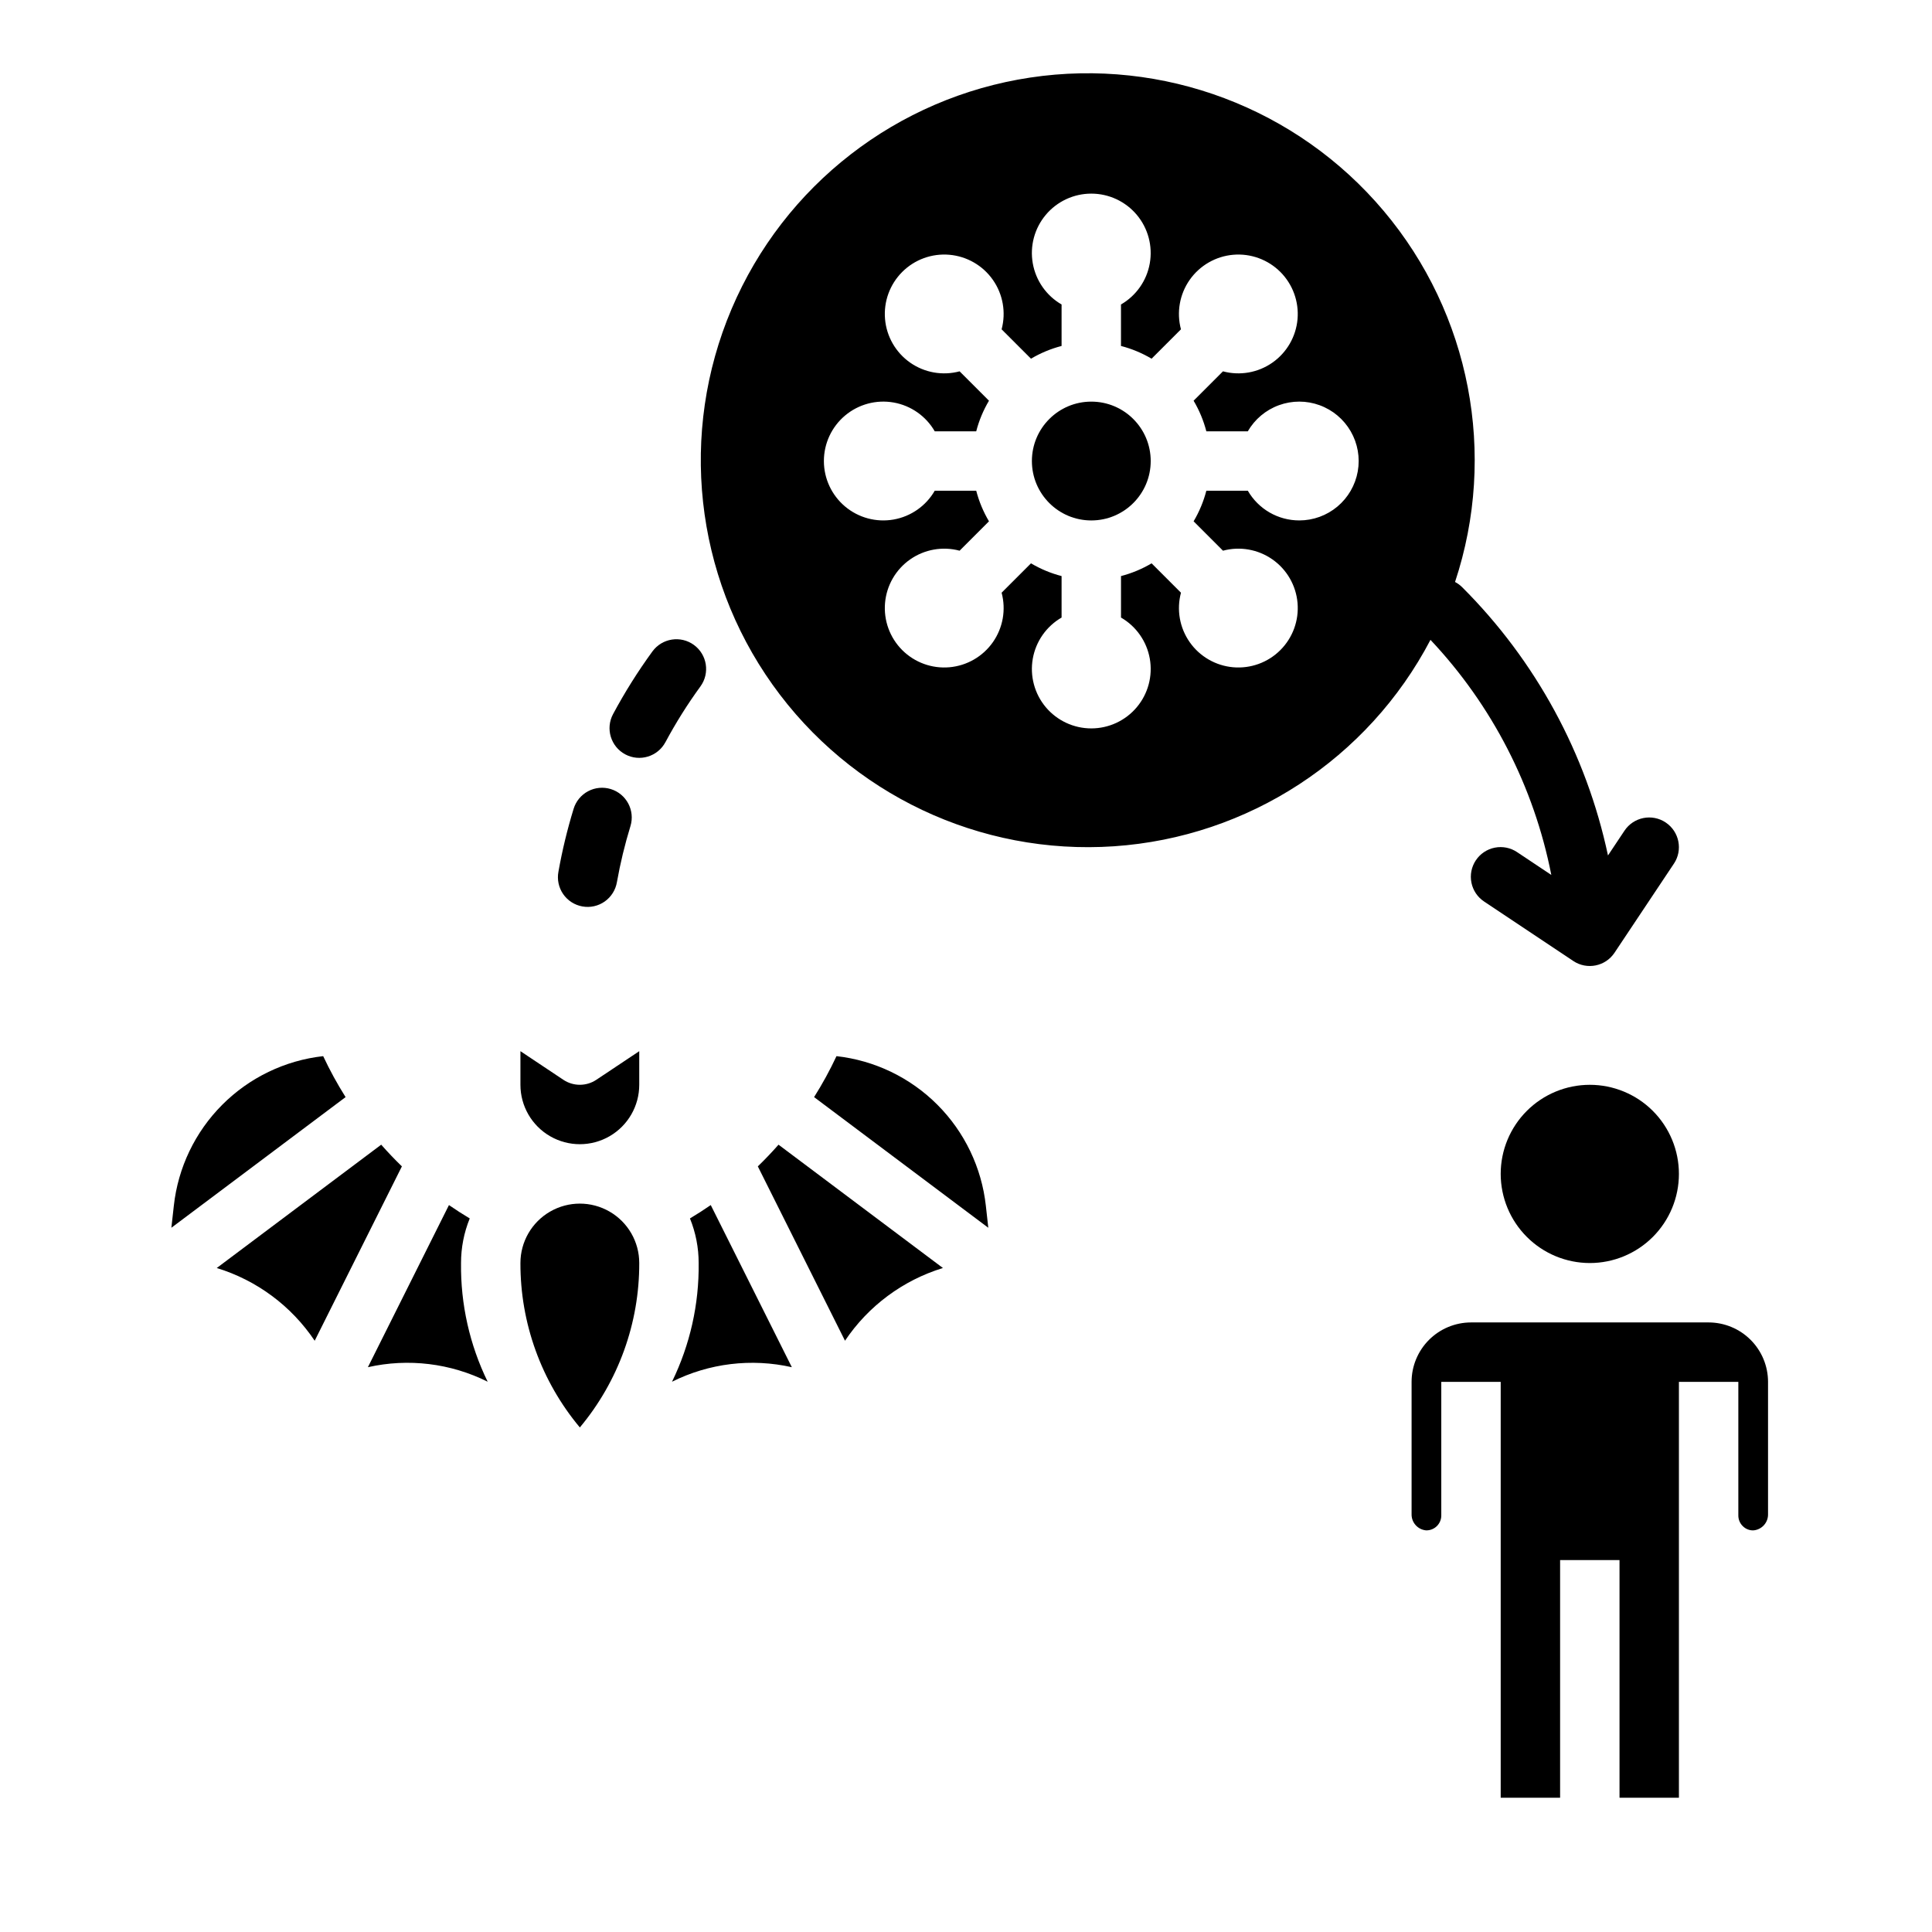
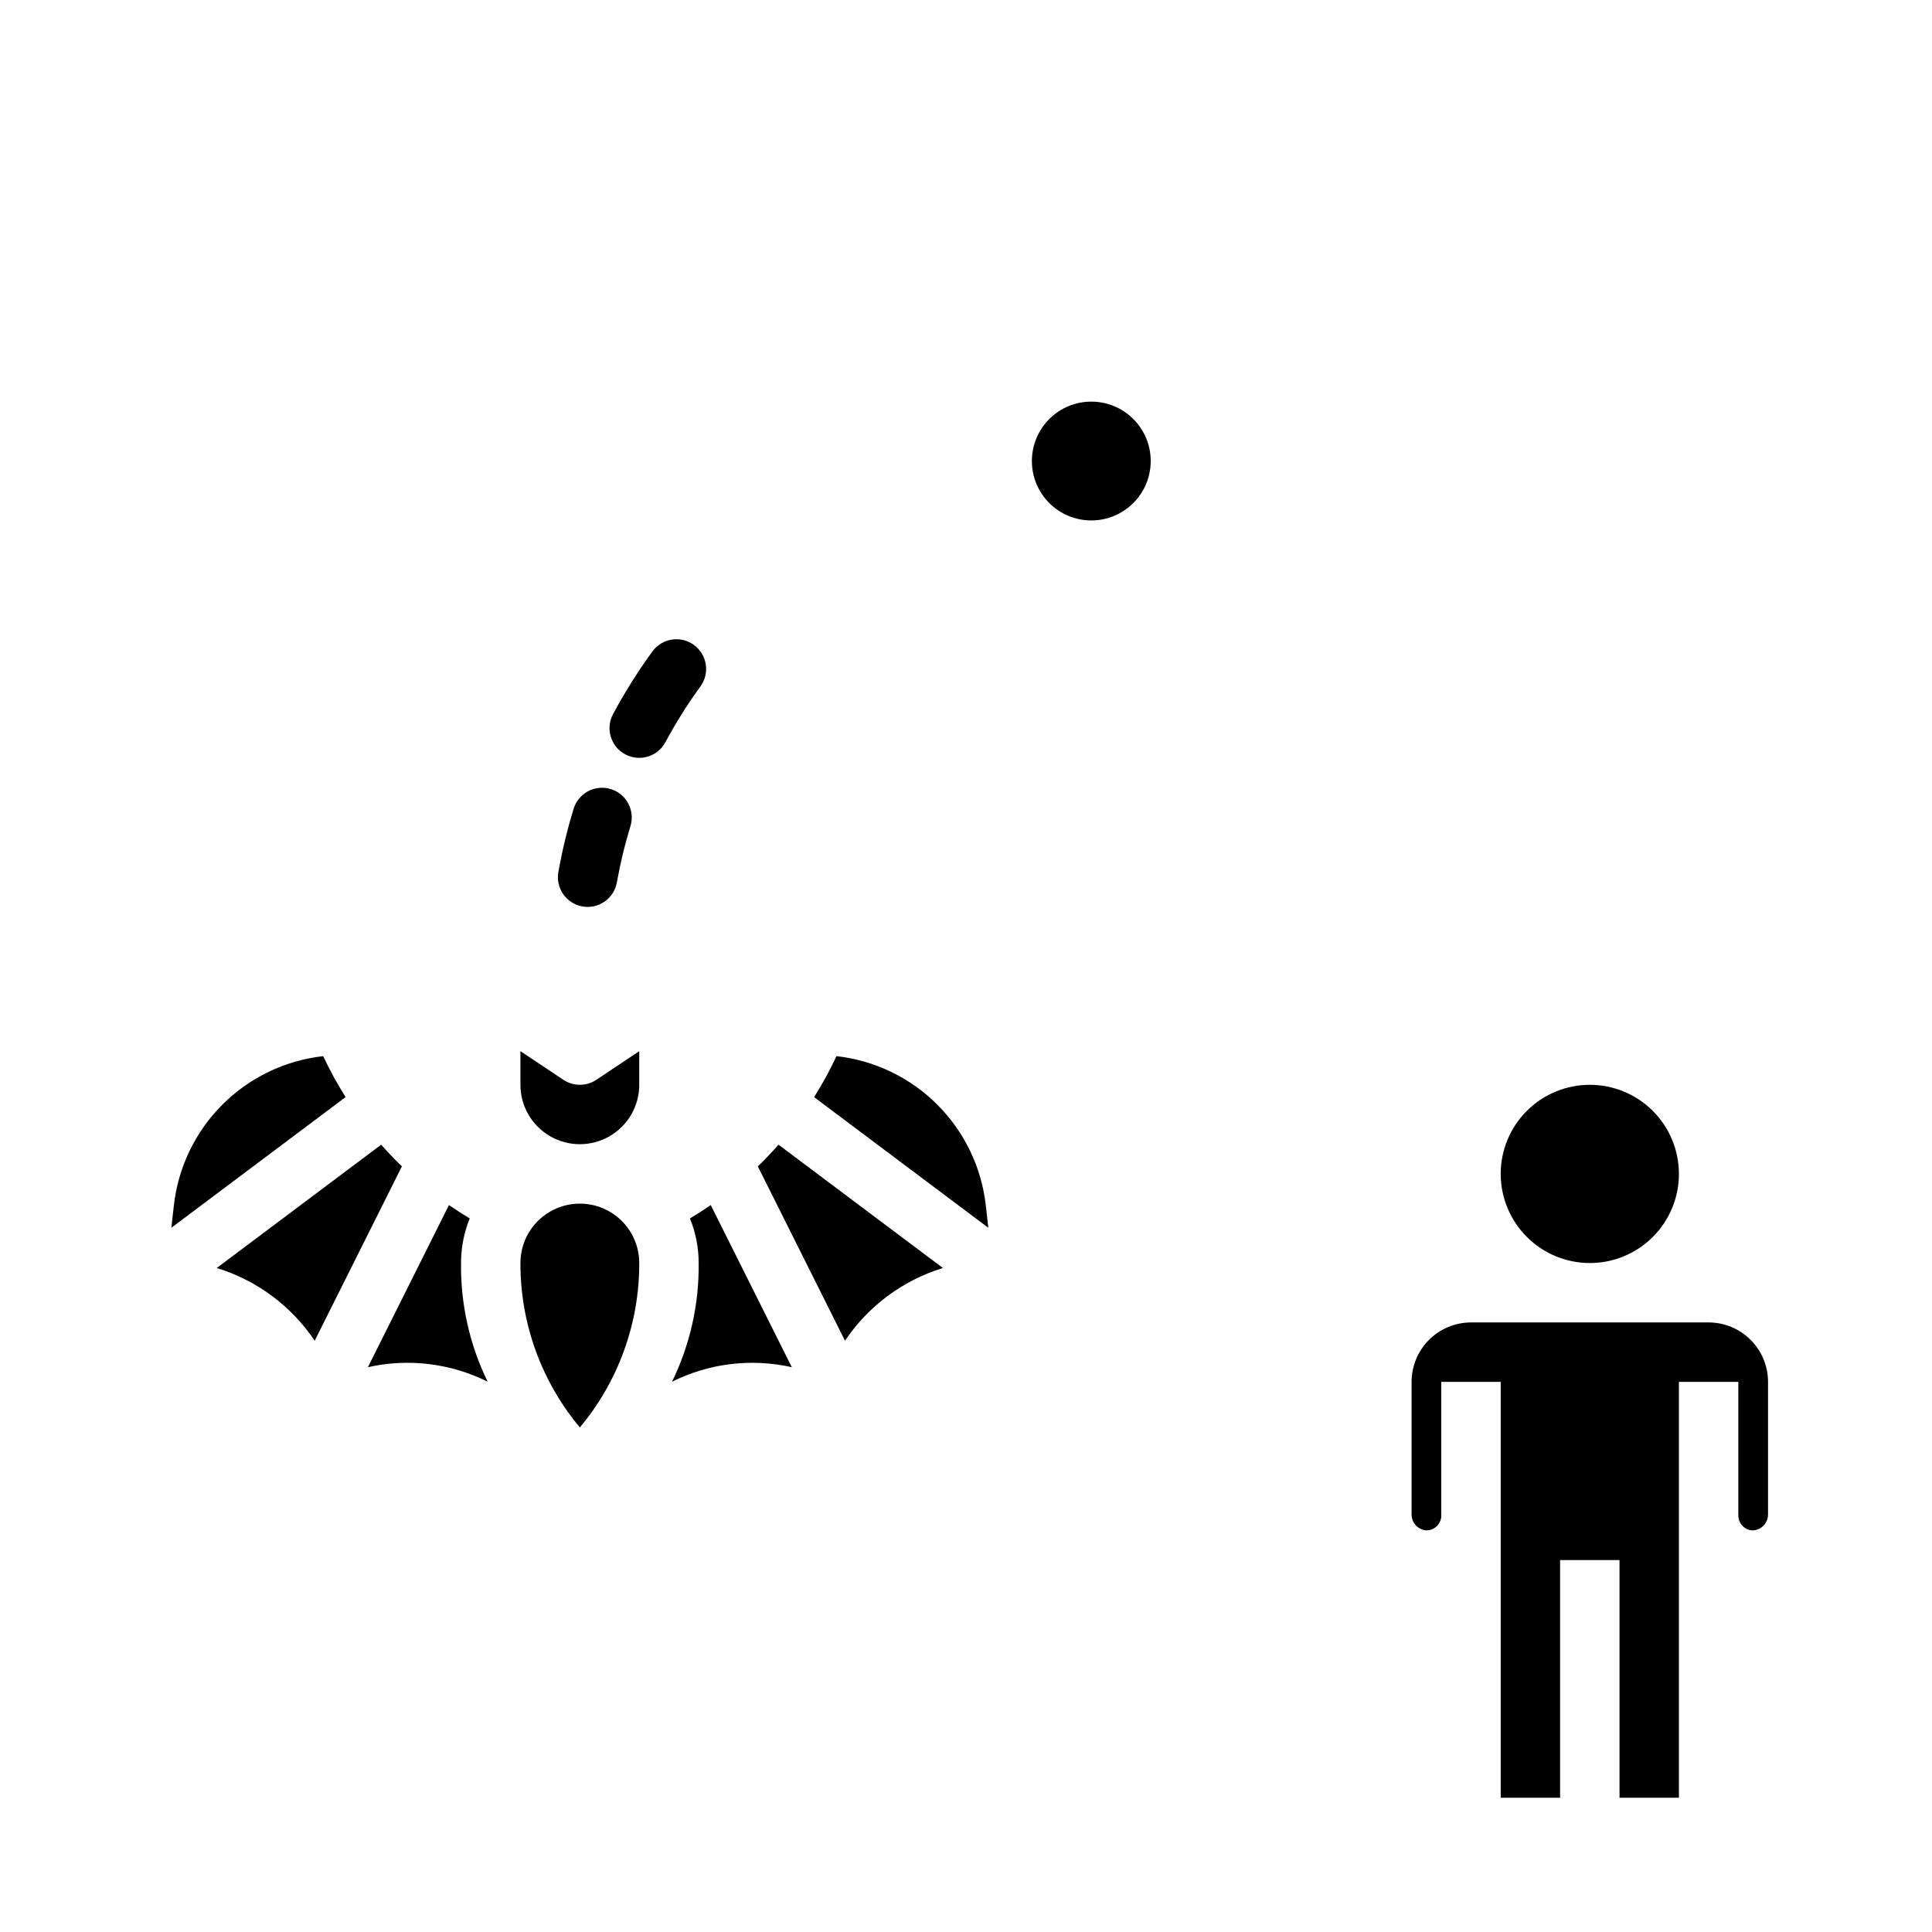
<svg xmlns="http://www.w3.org/2000/svg" fill="#000000" width="800px" height="800px" version="1.1" viewBox="144 144 512 512">
  <g>
    <path d="m541.7 455.1c0-6.262 2.488-12.27 6.918-16.699 4.426-4.426 10.434-6.914 16.699-6.914 6.262 0 12.27 2.488 16.699 6.914 4.426 4.43 6.914 10.438 6.914 16.699 0 6.266-2.488 12.27-6.914 16.699-4.43 4.43-10.438 6.918-16.699 6.918-6.262-0.008-12.266-2.496-16.691-6.926-4.43-4.426-6.918-10.43-6.926-16.691zm70.848 55.105v35.031c0.066 2.238-1.629 4.137-3.859 4.328-1.059 0.039-2.09-0.371-2.832-1.125-0.758-0.738-1.184-1.754-1.18-2.809v-35.426h-15.746v110.21h-15.742v-62.977h-15.746v62.977h-15.742v-110.21h-15.746v35.426c0 1.043-0.414 2.043-1.152 2.781-0.738 0.738-1.738 1.152-2.781 1.152h-0.078c-2.231-0.191-3.926-2.09-3.859-4.328v-35.031c0.004-4.176 1.668-8.176 4.617-11.129 2.953-2.949 6.953-4.609 11.129-4.617h62.977c4.172 0.008 8.176 1.668 11.125 4.617 2.953 2.953 4.613 6.953 4.617 11.129z" />
    <path d="m320.35 340.68c2.746-5.129 5.844-10.062 9.27-14.766 2.559-3.512 1.785-8.438-1.727-11-3.516-2.559-8.438-1.785-11 1.727-3.856 5.293-7.34 10.844-10.43 16.613-2.051 3.832-0.605 8.605 3.227 10.656 3.836 2.051 8.605 0.605 10.656-3.231z" />
    <path d="m305.86 353.11c-1.996-0.613-4.156-0.41-6 0.57-1.844 0.977-3.227 2.648-3.84 4.644-1.68 5.473-3.023 11.043-4.027 16.676-0.395 2.07 0.059 4.207 1.25 5.938 1.195 1.734 3.035 2.914 5.106 3.281 2.07 0.371 4.203-0.105 5.922-1.32 1.715-1.215 2.875-3.066 3.223-5.141 0.891-5.004 2.086-9.953 3.578-14.812 1.277-4.152-1.055-8.559-5.211-9.836z" />
    <path d="m448.95 266.18c0 8.695-7.051 15.742-15.746 15.742s-15.742-7.047-15.742-15.742c0-8.695 7.047-15.746 15.742-15.746s15.746 7.051 15.746 15.746" />
-     <path d="m585.42 361.96c-3.617-2.41-8.504-1.434-10.918 2.184l-4.371 6.559c-5.727-26.93-19.145-51.617-38.625-71.074-0.559-0.559-1.203-1.031-1.906-1.398 11.219-33.832 4.059-71.066-18.902-98.328-22.961-27.266-58.438-40.648-93.684-35.348-35.25 5.305-65.215 28.527-79.145 61.34-13.93 32.812-9.816 70.5 10.855 99.539 20.672 29.039 54.938 45.258 90.5 42.84 35.566-2.422 67.32-23.133 83.867-54.707 16.328 17.336 27.43 38.934 32.023 62.301l-9.055-6.035h0.004c-1.738-1.172-3.871-1.602-5.926-1.195-2.055 0.402-3.863 1.609-5.027 3.356-1.164 1.742-1.582 3.875-1.164 5.93 0.414 2.055 1.633 3.856 3.383 5.008l23.617 15.742-0.004 0.004c3.617 2.41 8.508 1.434 10.918-2.184l15.742-23.617h0.004c2.41-3.617 1.43-8.504-2.188-10.914zm-97.113-80.043c-2.762 0-5.477-0.727-7.867-2.109-2.391-1.383-4.375-3.371-5.754-5.762h-10.992c-0.738 2.848-1.875 5.578-3.375 8.109l7.785 7.785h-0.004c4.496-1.207 9.293-0.359 13.105 2.309 3.816 2.668 6.25 6.887 6.656 11.523 0.406 4.637-1.258 9.215-4.547 12.504-3.293 3.293-7.871 4.961-12.508 4.555-4.633-0.406-8.855-2.84-11.523-6.652-2.672-3.812-3.516-8.609-2.312-13.105l-7.785-7.785c-2.531 1.5-5.262 2.637-8.109 3.375v10.992c4.031 2.328 6.824 6.32 7.633 10.902 0.809 4.582-0.453 9.289-3.445 12.855-2.992 3.562-7.406 5.621-12.059 5.621-4.656 0-9.07-2.059-12.062-5.621-2.992-3.566-4.25-8.273-3.445-12.855 0.809-4.582 3.606-8.574 7.633-10.902v-10.992c-2.848-0.738-5.578-1.875-8.109-3.375l-7.785 7.785c1.207 4.496 0.359 9.293-2.309 13.105-2.672 3.812-6.891 6.246-11.527 6.652-4.633 0.406-9.211-1.262-12.504-4.551-3.289-3.289-4.957-7.867-4.551-12.504 0.406-4.637 2.84-8.855 6.652-11.523 3.812-2.672 8.609-3.516 13.105-2.312l7.785-7.785c-1.5-2.531-2.637-5.262-3.379-8.109h-10.992c-2.324 4.031-6.316 6.824-10.898 7.633-4.586 0.809-9.289-0.453-12.855-3.445s-5.625-7.406-5.625-12.059c0-4.656 2.059-9.07 5.625-12.062 3.566-2.992 8.27-4.254 12.855-3.445 4.582 0.809 8.574 3.606 10.898 7.633h10.992c0.738-2.848 1.875-5.578 3.379-8.109l-7.785-7.785c-4.496 1.207-9.293 0.359-13.105-2.309-3.812-2.672-6.25-6.891-6.652-11.527-0.406-4.637 1.258-9.211 4.551-12.504 3.289-3.289 7.867-4.957 12.504-4.551 4.637 0.406 8.855 2.84 11.523 6.652 2.672 3.812 3.516 8.609 2.312 13.105l7.785 7.785c2.531-1.5 5.262-2.637 8.109-3.375v-10.992c-4.031-2.328-6.824-6.32-7.633-10.902-0.809-4.582 0.453-9.289 3.445-12.852 2.988-3.566 7.406-5.625 12.059-5.625 4.656 0 9.07 2.059 12.062 5.625 2.988 3.562 4.25 8.27 3.441 12.852-0.805 4.582-3.602 8.574-7.633 10.902v10.992c2.852 0.738 5.578 1.875 8.109 3.375l7.785-7.785c-1.203-4.496-0.355-9.293 2.312-13.105 2.672-3.812 6.891-6.246 11.527-6.652 4.633-0.406 9.211 1.262 12.504 4.551 3.289 3.293 4.957 7.871 4.551 12.508-0.406 4.633-2.844 8.852-6.656 11.523-3.812 2.668-8.609 3.516-13.105 2.309l-7.785 7.785h0.004c1.5 2.531 2.637 5.262 3.375 8.109h10.988c1.852-3.203 4.773-5.656 8.254-6.922 3.477-1.266 7.293-1.266 10.77 0.004 3.481 1.266 6.398 3.719 8.25 6.926 1.852 3.207 2.512 6.961 1.867 10.609-0.648 3.644-2.555 6.945-5.394 9.324-2.836 2.379-6.422 3.68-10.125 3.676z" />
    <path d="m365.68 423.89c10.121 1.133 19.555 5.68 26.746 12.887 7.195 7.211 11.723 16.652 12.836 26.773l0.648 5.82-46.168-34.625c2.203-3.492 4.188-7.117 5.938-10.855zm-52.273 54.824c0.047 15.926-5.531 31.355-15.742 43.574-10.215-12.219-15.793-27.648-15.746-43.574 0-5.625 3-10.824 7.871-13.633 4.871-2.812 10.875-2.812 15.746 0 4.871 2.809 7.871 8.008 7.871 13.633zm-31.488-56.141 11.379 7.586c2.644 1.762 6.09 1.762 8.73 0l11.379-7.586v8.91c0 5.625-3 10.82-7.871 13.633s-10.875 2.812-15.746 0c-4.871-2.812-7.871-8.008-7.871-13.633zm-52.273 1.316c1.75 3.738 3.734 7.363 5.938 10.855l-46.168 34.625 0.648-5.82c1.113-10.121 5.641-19.562 12.836-26.773 7.191-7.207 16.625-11.754 26.746-12.887zm-28.203 56.145 43.578-32.68c1.75 1.988 3.578 3.906 5.484 5.75l-23.109 46.207c-6.18-9.219-15.344-16.023-25.953-19.277zm40.051 26.289 21.484-42.965c1.789 1.242 3.633 2.418 5.512 3.543l-0.004-0.004c-1.527 3.754-2.312 7.766-2.309 11.816-0.137 10.895 2.281 21.668 7.059 31.457-9.82-4.906-21.035-6.266-31.742-3.848zm80.602 3.848h-0.004c4.777-9.789 7.195-20.562 7.059-31.457 0.004-4.051-0.781-8.062-2.305-11.816 1.875-1.125 3.719-2.301 5.512-3.543l21.484 42.965-0.004 0.004c-10.707-2.414-21.922-1.055-31.746 3.848zm45.84-10.859-23.102-46.207c1.902-1.844 3.731-3.762 5.484-5.75l43.574 32.684-0.008-0.004c-10.609 3.254-19.773 10.062-25.953 19.277z" />
  </g>
</svg>